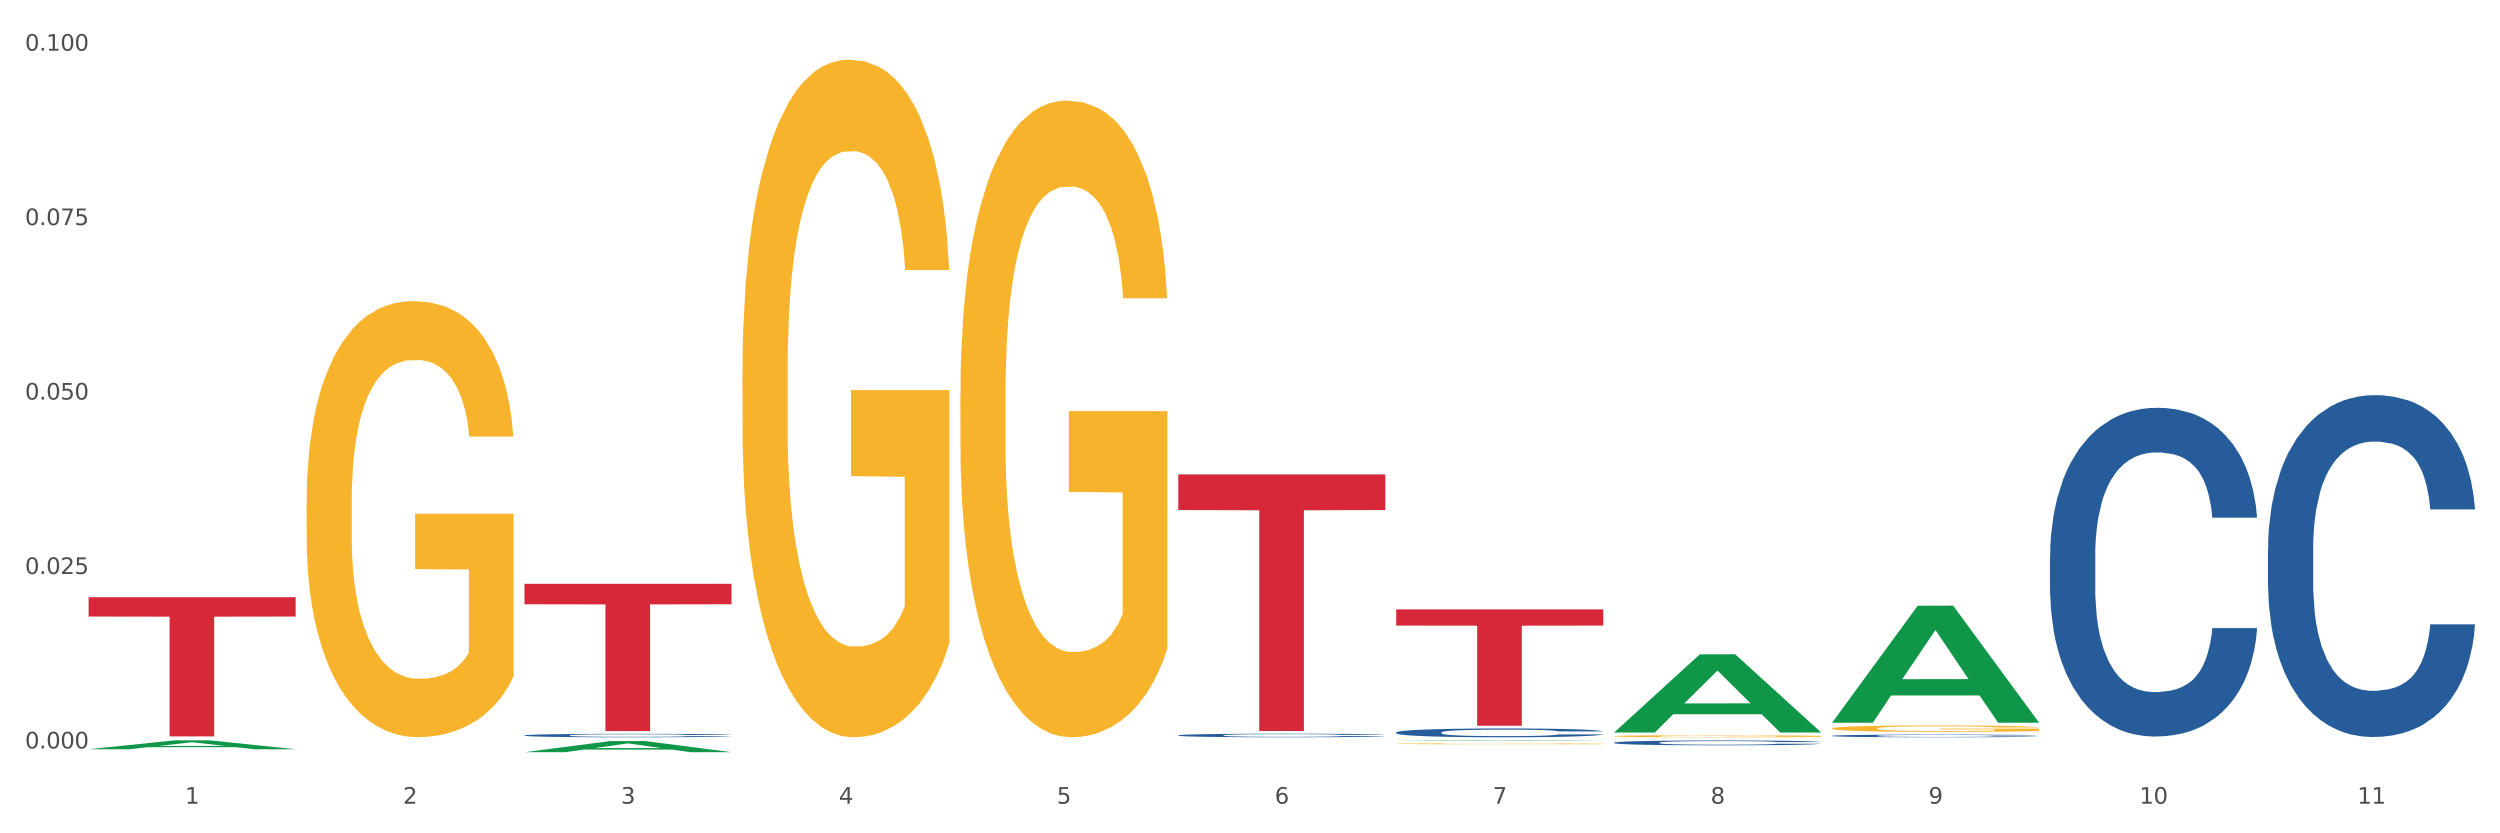
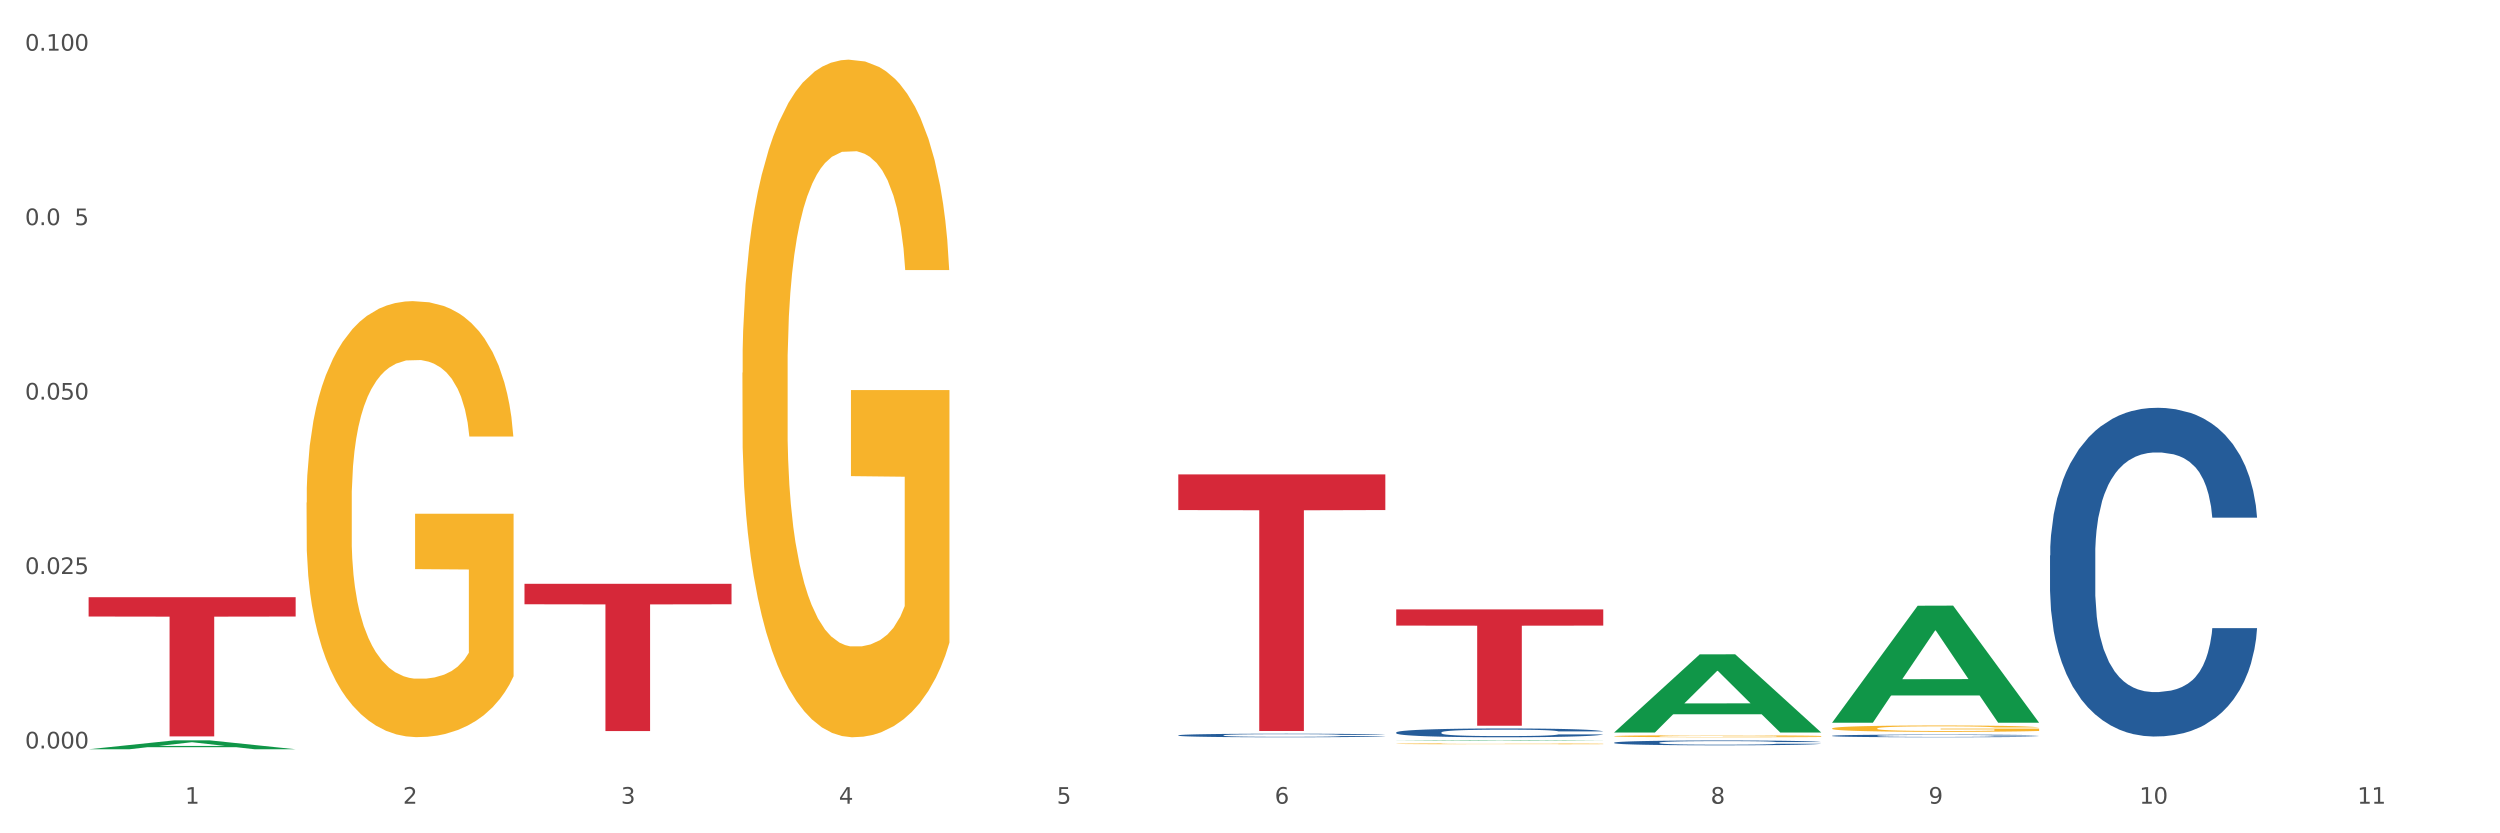
<svg xmlns="http://www.w3.org/2000/svg" xmlns:xlink="http://www.w3.org/1999/xlink" width="1080pt" height="360pt" viewBox="0 0 1080 360" version="1.1">
  <rect x="0" y="0" width="1080" height="360" fill="#333333" stroke="none" />
  <defs>
    <style type="text/css">*{stroke-linejoin: round; stroke-linecap: butt}</style>
  </defs>
  <g id="figure_1">
    <g id="patch_1">
      <path d="M 0 360  L 1080 360  L 1080 0  L 0 0  z " style="fill: #ffffff; stroke: #ffffff; stroke-linejoin: miter" />
    </g>
    <g id="axes_1">
      <g id="matplotlib.axis_1">
        <g id="xtick_1">
          <g id="text_1">
            <g style="fill: #4d4d4d" transform="translate(79.949 347.204) scale(0.096 -0.096)">
              <defs>
                <path id="DejaVuSans-31" d="M 794 531  L 1825 531  L 1825 4091  L 703 3866  L 703 4441  L 1819 4666  L 2450 4666  L 2450 531  L 3481 531  L 3481 0  L 794 0  L 794 531  z " transform="scale(0.016)" />
              </defs>
              <use xlink:href="#DejaVuSans-31" />
            </g>
          </g>
        </g>
        <g id="xtick_2">
          <g id="text_2">
            <g style="fill: #4d4d4d" transform="translate(174.097 347.204) scale(0.096 -0.096)">
              <defs>
                <path id="DejaVuSans-32" d="M 1228 531  L 3431 531  L 3431 0  L 469 0  L 469 531  Q 828 903 1448 1529  Q 2069 2156 2228 2338  Q 2531 2678 2651 2914  Q 2772 3150 2772 3378  Q 2772 3750 2511 3984  Q 2250 4219 1831 4219  Q 1534 4219 1204 4116  Q 875 4013 500 3803  L 500 4441  Q 881 4594 1212 4672  Q 1544 4750 1819 4750  Q 2544 4750 2975 4387  Q 3406 4025 3406 3419  Q 3406 3131 3298 2873  Q 3191 2616 2906 2266  Q 2828 2175 2409 1742  Q 1991 1309 1228 531  z " transform="scale(0.016)" />
              </defs>
              <use xlink:href="#DejaVuSans-32" />
            </g>
          </g>
        </g>
        <g id="xtick_3">
          <g id="text_3">
            <g style="fill: #4d4d4d" transform="translate(268.244 347.204) scale(0.096 -0.096)">
              <defs>
                <path id="DejaVuSans-33" d="M 2597 2516  Q 3050 2419 3304 2112  Q 3559 1806 3559 1356  Q 3559 666 3084 287  Q 2609 -91 1734 -91  Q 1441 -91 1130 -33  Q 819 25 488 141  L 488 750  Q 750 597 1062 519  Q 1375 441 1716 441  Q 2309 441 2620 675  Q 2931 909 2931 1356  Q 2931 1769 2642 2001  Q 2353 2234 1838 2234  L 1294 2234  L 1294 2753  L 1863 2753  Q 2328 2753 2575 2939  Q 2822 3125 2822 3475  Q 2822 3834 2567 4026  Q 2313 4219 1838 4219  Q 1578 4219 1281 4162  Q 984 4106 628 3988  L 628 4550  Q 988 4650 1302 4700  Q 1616 4750 1894 4750  Q 2613 4750 3031 4423  Q 3450 4097 3450 3541  Q 3450 3153 3228 2886  Q 3006 2619 2597 2516  z " transform="scale(0.016)" />
              </defs>
              <use xlink:href="#DejaVuSans-33" />
            </g>
          </g>
        </g>
        <g id="xtick_4">
          <g id="text_4">
            <g style="fill: #4d4d4d" transform="translate(362.392 347.204) scale(0.096 -0.096)">
              <defs>
                <path id="DejaVuSans-34" d="M 2419 4116  L 825 1625  L 2419 1625  L 2419 4116  z M 2253 4666  L 3047 4666  L 3047 1625  L 3713 1625  L 3713 1100  L 3047 1100  L 3047 0  L 2419 0  L 2419 1100  L 313 1100  L 313 1709  L 2253 4666  z " transform="scale(0.016)" />
              </defs>
              <use xlink:href="#DejaVuSans-34" />
            </g>
          </g>
        </g>
        <g id="xtick_5">
          <g id="text_5">
            <g style="fill: #4d4d4d" transform="translate(456.54 347.204) scale(0.096 -0.096)">
              <defs>
                <path id="DejaVuSans-35" d="M 691 4666  L 3169 4666  L 3169 4134  L 1269 4134  L 1269 2991  Q 1406 3038 1543 3061  Q 1681 3084 1819 3084  Q 2600 3084 3056 2656  Q 3513 2228 3513 1497  Q 3513 744 3044 326  Q 2575 -91 1722 -91  Q 1428 -91 1123 -41  Q 819 9 494 109  L 494 744  Q 775 591 1075 516  Q 1375 441 1709 441  Q 2250 441 2565 725  Q 2881 1009 2881 1497  Q 2881 1984 2565 2268  Q 2250 2553 1709 2553  Q 1456 2553 1204 2497  Q 953 2441 691 2322  L 691 4666  z " transform="scale(0.016)" />
              </defs>
              <use xlink:href="#DejaVuSans-35" />
            </g>
          </g>
        </g>
        <g id="xtick_6">
          <g id="text_6">
            <g style="fill: #4d4d4d" transform="translate(550.688 347.204) scale(0.096 -0.096)">
              <defs>
                <path id="DejaVuSans-36" d="M 2113 2584  Q 1688 2584 1439 2293  Q 1191 2003 1191 1497  Q 1191 994 1439 701  Q 1688 409 2113 409  Q 2538 409 2786 701  Q 3034 994 3034 1497  Q 3034 2003 2786 2293  Q 2538 2584 2113 2584  z M 3366 4563  L 3366 3988  Q 3128 4100 2886 4159  Q 2644 4219 2406 4219  Q 1781 4219 1451 3797  Q 1122 3375 1075 2522  Q 1259 2794 1537 2939  Q 1816 3084 2150 3084  Q 2853 3084 3261 2657  Q 3669 2231 3669 1497  Q 3669 778 3244 343  Q 2819 -91 2113 -91  Q 1303 -91 875 529  Q 447 1150 447 2328  Q 447 3434 972 4092  Q 1497 4750 2381 4750  Q 2619 4750 2861 4703  Q 3103 4656 3366 4563  z " transform="scale(0.016)" />
              </defs>
              <use xlink:href="#DejaVuSans-36" />
            </g>
          </g>
        </g>
        <g id="xtick_7">
          <g id="text_7">
            <g style="fill: #4d4d4d" transform="translate(644.835 347.204) scale(0.096 -0.096)">
              <defs>
-                 <path id="DejaVuSans-37" d="M 525 4666  L 3525 4666  L 3525 4397  L 1831 0  L 1172 0  L 2766 4134  L 525 4134  L 525 4666  z " transform="scale(0.016)" />
-               </defs>
+                 </defs>
              <use xlink:href="#DejaVuSans-37" />
            </g>
          </g>
        </g>
        <g id="xtick_8">
          <g id="text_8">
            <g style="fill: #4d4d4d" transform="translate(738.983 347.204) scale(0.096 -0.096)">
              <defs>
-                 <path id="DejaVuSans-38" d="M 2034 2216  Q 1584 2216 1326 1975  Q 1069 1734 1069 1313  Q 1069 891 1326 650  Q 1584 409 2034 409  Q 2484 409 2743 651  Q 3003 894 3003 1313  Q 3003 1734 2745 1975  Q 2488 2216 2034 2216  z M 1403 2484  Q 997 2584 770 2862  Q 544 3141 544 3541  Q 544 4100 942 4425  Q 1341 4750 2034 4750  Q 2731 4750 3128 4425  Q 3525 4100 3525 3541  Q 3525 3141 3298 2862  Q 3072 2584 2669 2484  Q 3125 2378 3379 2068  Q 3634 1759 3634 1313  Q 3634 634 3220 271  Q 2806 -91 2034 -91  Q 1263 -91 848 271  Q 434 634 434 1313  Q 434 1759 690 2068  Q 947 2378 1403 2484  z M 1172 3481  Q 1172 3119 1398 2916  Q 1625 2713 2034 2713  Q 2441 2713 2670 2916  Q 2900 3119 2900 3481  Q 2900 3844 2670 4047  Q 2441 4250 2034 4250  Q 1625 4250 1398 4047  Q 1172 3844 1172 3481  z " transform="scale(0.016)" />
+                 <path id="DejaVuSans-38" d="M 2034 2216  Q 1584 2216 1326 1975  Q 1069 1734 1069 1313  Q 1584 409 2034 409  Q 2484 409 2743 651  Q 3003 894 3003 1313  Q 3003 1734 2745 1975  Q 2488 2216 2034 2216  z M 1403 2484  Q 997 2584 770 2862  Q 544 3141 544 3541  Q 544 4100 942 4425  Q 1341 4750 2034 4750  Q 2731 4750 3128 4425  Q 3525 4100 3525 3541  Q 3525 3141 3298 2862  Q 3072 2584 2669 2484  Q 3125 2378 3379 2068  Q 3634 1759 3634 1313  Q 3634 634 3220 271  Q 2806 -91 2034 -91  Q 1263 -91 848 271  Q 434 634 434 1313  Q 434 1759 690 2068  Q 947 2378 1403 2484  z M 1172 3481  Q 1172 3119 1398 2916  Q 1625 2713 2034 2713  Q 2441 2713 2670 2916  Q 2900 3119 2900 3481  Q 2900 3844 2670 4047  Q 2441 4250 2034 4250  Q 1625 4250 1398 4047  Q 1172 3844 1172 3481  z " transform="scale(0.016)" />
              </defs>
              <use xlink:href="#DejaVuSans-38" />
            </g>
          </g>
        </g>
        <g id="xtick_9">
          <g id="text_9">
            <g style="fill: #4d4d4d" transform="translate(833.131 347.204) scale(0.096 -0.096)">
              <defs>
                <path id="DejaVuSans-39" d="M 703 97  L 703 672  Q 941 559 1184 500  Q 1428 441 1663 441  Q 2288 441 2617 861  Q 2947 1281 2994 2138  Q 2813 1869 2534 1725  Q 2256 1581 1919 1581  Q 1219 1581 811 2004  Q 403 2428 403 3163  Q 403 3881 828 4315  Q 1253 4750 1959 4750  Q 2769 4750 3195 4129  Q 3622 3509 3622 2328  Q 3622 1225 3098 567  Q 2575 -91 1691 -91  Q 1453 -91 1209 -44  Q 966 3 703 97  z M 1959 2075  Q 2384 2075 2632 2365  Q 2881 2656 2881 3163  Q 2881 3666 2632 3958  Q 2384 4250 1959 4250  Q 1534 4250 1286 3958  Q 1038 3666 1038 3163  Q 1038 2656 1286 2365  Q 1534 2075 1959 2075  z " transform="scale(0.016)" />
              </defs>
              <use xlink:href="#DejaVuSans-39" />
            </g>
          </g>
        </g>
        <g id="xtick_10">
          <g id="text_10">
            <g style="fill: #4d4d4d" transform="translate(924.224 347.204) scale(0.096 -0.096)">
              <defs>
                <path id="DejaVuSans-30" d="M 2034 4250  Q 1547 4250 1301 3770  Q 1056 3291 1056 2328  Q 1056 1369 1301 889  Q 1547 409 2034 409  Q 2525 409 2770 889  Q 3016 1369 3016 2328  Q 3016 3291 2770 3770  Q 2525 4250 2034 4250  z M 2034 4750  Q 2819 4750 3233 4129  Q 3647 3509 3647 2328  Q 3647 1150 3233 529  Q 2819 -91 2034 -91  Q 1250 -91 836 529  Q 422 1150 422 2328  Q 422 3509 836 4129  Q 1250 4750 2034 4750  z " transform="scale(0.016)" />
              </defs>
              <use xlink:href="#DejaVuSans-31" />
              <use xlink:href="#DejaVuSans-30" transform="translate(63.623 0)" />
            </g>
          </g>
        </g>
        <g id="xtick_11">
          <g id="text_11">
            <g style="fill: #4d4d4d" transform="translate(1018.372 347.204) scale(0.096 -0.096)">
              <use xlink:href="#DejaVuSans-31" />
              <use xlink:href="#DejaVuSans-31" transform="translate(63.623 0)" />
            </g>
          </g>
        </g>
        <g id="xtick_12" />
        <g id="xtick_13" />
        <g id="xtick_14" />
        <g id="xtick_15" />
        <g id="xtick_16" />
        <g id="xtick_17" />
        <g id="xtick_18" />
        <g id="xtick_19" />
        <g id="xtick_20" />
        <g id="xtick_21" />
      </g>
      <g id="matplotlib.axis_2">
        <g id="ytick_1">
          <g id="text_12">
            <g style="fill: #4d4d4d" transform="translate(10.8 323.329) scale(0.096 -0.096)">
              <defs>
                <path id="DejaVuSans-2e" d="M 684 794  L 1344 794  L 1344 0  L 684 0  L 684 794  z " transform="scale(0.016)" />
              </defs>
              <use xlink:href="#DejaVuSans-30" />
              <use xlink:href="#DejaVuSans-2e" transform="translate(63.623 0)" />
              <use xlink:href="#DejaVuSans-30" transform="translate(95.41 0)" />
              <use xlink:href="#DejaVuSans-30" transform="translate(159.033 0)" />
              <use xlink:href="#DejaVuSans-30" transform="translate(222.656 0)" />
            </g>
          </g>
        </g>
        <g id="ytick_2">
          <g id="text_13">
            <g style="fill: #4d4d4d" transform="translate(10.8 247.971) scale(0.096 -0.096)">
              <use xlink:href="#DejaVuSans-30" />
              <use xlink:href="#DejaVuSans-2e" transform="translate(63.623 0)" />
              <use xlink:href="#DejaVuSans-30" transform="translate(95.41 0)" />
              <use xlink:href="#DejaVuSans-32" transform="translate(159.033 0)" />
              <use xlink:href="#DejaVuSans-35" transform="translate(222.656 0)" />
            </g>
          </g>
        </g>
        <g id="ytick_3">
          <g id="text_14">
            <g style="fill: #4d4d4d" transform="translate(10.8 172.613) scale(0.096 -0.096)">
              <use xlink:href="#DejaVuSans-30" />
              <use xlink:href="#DejaVuSans-2e" transform="translate(63.623 0)" />
              <use xlink:href="#DejaVuSans-30" transform="translate(95.41 0)" />
              <use xlink:href="#DejaVuSans-35" transform="translate(159.033 0)" />
              <use xlink:href="#DejaVuSans-30" transform="translate(222.656 0)" />
            </g>
          </g>
        </g>
        <g id="ytick_4">
          <g id="text_15">
            <g style="fill: #4d4d4d" transform="translate(10.8 97.255) scale(0.096 -0.096)">
              <use xlink:href="#DejaVuSans-30" />
              <use xlink:href="#DejaVuSans-2e" transform="translate(63.623 0)" />
              <use xlink:href="#DejaVuSans-30" transform="translate(95.41 0)" />
              <use xlink:href="#DejaVuSans-37" transform="translate(159.033 0)" />
              <use xlink:href="#DejaVuSans-35" transform="translate(222.656 0)" />
            </g>
          </g>
        </g>
        <g id="ytick_5">
          <g id="text_16">
            <g style="fill: #4d4d4d" transform="translate(10.8 21.896) scale(0.096 -0.096)">
              <use xlink:href="#DejaVuSans-30" />
              <use xlink:href="#DejaVuSans-2e" transform="translate(63.623 0)" />
              <use xlink:href="#DejaVuSans-31" transform="translate(95.41 0)" />
              <use xlink:href="#DejaVuSans-30" transform="translate(159.033 0)" />
              <use xlink:href="#DejaVuSans-30" transform="translate(222.656 0)" />
            </g>
          </g>
        </g>
        <g id="ytick_6" />
        <g id="ytick_7" />
        <g id="ytick_8" />
        <g id="ytick_9" />
      </g>
      <g id="PolyCollection_1">
        <path d="M 38.283 323.676  L 38.375 323.673  L 75.258 319.834  L 90.564 319.83  L 127.723 323.683  L 110.02 323.683  L 101.998 322.786  L 63.916 322.786  L 63.64 322.801  L 55.894 323.683  L 38.283 323.683  L 38.283 323.676  L 68.711 322.251  L 97.203 322.247  L 83.095 320.651  L 82.911 320.644  L 82.727 320.655  L 68.619 322.247  L 68.711 322.251  L 38.283 323.676  z " clip-path="url(#p51bb4edcde)" style="fill: #109648" />
        <path d="M 226.578 252.2  L 316.019 252.2  L 316.019 261.043  L 280.836 261.103  L 280.836 315.834  L 261.549 315.834  L 261.549 261.103  L 226.578 261.043  L 226.578 252.26  L 226.578 252.2  z " clip-path="url(#p51bb4edcde)" style="fill: #d62839" />
        <path d="M 38.283 257.981  L 127.723 257.981  L 127.723 266.338  L 92.541 266.395  L 92.541 318.119  L 73.254 318.119  L 73.254 266.395  L 38.283 266.338  L 38.283 258.038  L 38.283 257.981  z " clip-path="url(#p51bb4edcde)" style="fill: #d62839" />
-         <path d="M 226.578 317.682  L 226.684 317.68  L 226.684 317.642  L 227.001 317.59  L 228.164 317.495  L 229.644 317.422  L 232.182 317.337  L 233.556 317.302  L 235.353 317.262  L 239.053 317.198  L 243.282 317.143  L 246.243 317.113  L 248.463 317.094  L 253.432 317.06  L 256.286 317.045  L 259.246 317.033  L 261.784 317.024  L 266.012 317.015  L 269.396 317.011  L 273.307 317.009  L 276.585 317.011  L 280.919 317.016  L 287.262 317.033  L 289.694 317.042  L 292.971 317.059  L 296.354 317.081  L 299.103 317.102  L 302.275 317.134  L 305.552 317.175  L 308.724 317.227  L 310.944 317.275  L 312.741 317.325  L 314.327 317.387  L 315.49 317.454  L 316.019 317.51  L 296.672 317.51  L 296.143 317.459  L 295.086 317.404  L 294.029 317.367  L 292.866 317.337  L 291.068 317.303  L 289.483 317.281  L 286.84 317.255  L 284.408 317.239  L 282.399 317.229  L 279.968 317.221  L 274.787 317.213  L 271.087 317.213  L 268.761 317.216  L 265.907 317.223  L 263.475 317.232  L 260.621 317.249  L 258.4 317.266  L 256.18 317.29  L 254.912 317.306  L 253.009 317.336  L 251.74 317.361  L 250.048 317.403  L 249.097 317.433  L 247.405 317.511  L 246.665 317.568  L 246.348 317.608  L 246.137 317.652  L 246.137 317.865  L 246.771 317.961  L 247.3 318.002  L 248.146 318.048  L 249.731 318.108  L 252.057 318.167  L 254.489 318.209  L 256.497 318.235  L 258.4 318.254  L 260.303 318.269  L 262.629 318.283  L 264.532 318.291  L 267.387 318.299  L 270.77 318.304  L 273.413 318.304  L 278.805 318.297  L 281.236 318.29  L 283.562 318.28  L 286.099 318.265  L 288.108 318.249  L 289.271 318.237  L 291.174 318.211  L 292.654 318.183  L 293.923 318.152  L 294.769 318.125  L 295.72 318.084  L 296.46 318.037  L 296.672 318.012  L 316.019 318.012  L 315.596 318.062  L 314.856 318.109  L 313.376 318.174  L 312.213 318.211  L 310.415 318.256  L 308.512 318.294  L 305.869 318.336  L 303.438 318.368  L 300.9 318.395  L 298.152 318.42  L 293.183 318.454  L 291.386 318.463  L 287.58 318.48  L 284.619 318.489  L 280.285 318.499  L 275.845 318.504  L 271.193 318.506  L 267.07 318.503  L 262.524 318.495  L 259.669 318.487  L 256.497 318.474  L 252.797 318.455  L 249.308 318.432  L 246.031 318.405  L 242.965 318.373  L 240.111 318.338  L 236.41 318.279  L 233.662 318.222  L 231.653 318.168  L 230.279 318.123  L 228.904 318.066  L 228.164 318.026  L 227.001 317.93  L 226.578 317.842  L 226.578 317.682  z " clip-path="url(#p51bb4edcde)" style="fill: #255c99" />
        <path d="M 509.021 317.653  L 509.127 317.652  L 509.127 317.612  L 509.444 317.558  L 510.607 317.459  L 512.087 317.385  L 514.625 317.297  L 515.999 317.26  L 517.796 317.219  L 521.496 317.153  L 525.725 317.096  L 528.686 317.065  L 530.906 317.045  L 535.875 317.01  L 538.729 316.994  L 541.689 316.982  L 544.227 316.973  L 548.455 316.963  L 551.839 316.959  L 555.75 316.958  L 559.028 316.959  L 563.362 316.965  L 569.705 316.982  L 572.137 316.991  L 575.414 317.008  L 578.797 317.031  L 581.546 317.054  L 584.718 317.086  L 587.995 317.129  L 591.167 317.182  L 593.387 317.232  L 595.184 317.284  L 596.77 317.348  L 597.933 317.417  L 598.462 317.475  L 579.115 317.475  L 578.586 317.423  L 577.529 317.366  L 576.472 317.328  L 575.309 317.297  L 573.511 317.262  L 571.926 317.239  L 569.283 317.212  L 566.851 317.195  L 564.842 317.185  L 562.411 317.177  L 557.23 317.168  L 553.53 317.168  L 551.204 317.171  L 548.35 317.178  L 545.918 317.188  L 543.064 317.205  L 540.843 317.223  L 538.623 317.247  L 537.355 317.264  L 535.452 317.295  L 534.183 317.321  L 532.492 317.365  L 531.54 317.396  L 529.848 317.476  L 529.108 317.536  L 528.791 317.577  L 528.58 317.622  L 528.58 317.843  L 529.214 317.942  L 529.743 317.984  L 530.589 318.032  L 532.174 318.094  L 534.5 318.155  L 536.932 318.199  L 538.941 318.226  L 540.843 318.246  L 542.746 318.261  L 545.072 318.275  L 546.975 318.284  L 549.83 318.292  L 553.213 318.297  L 555.856 318.297  L 561.248 318.289  L 563.679 318.282  L 566.005 318.272  L 568.542 318.257  L 570.551 318.24  L 571.714 318.227  L 573.617 318.2  L 575.097 318.172  L 576.366 318.14  L 577.212 318.111  L 578.163 318.069  L 578.903 318.021  L 579.115 317.995  L 598.462 317.995  L 598.039 318.046  L 597.299 318.096  L 595.819 318.162  L 594.656 318.2  L 592.858 318.247  L 590.955 318.287  L 588.312 318.33  L 585.881 318.363  L 583.343 318.391  L 580.595 318.417  L 575.626 318.452  L 573.829 318.462  L 570.023 318.479  L 567.062 318.489  L 562.728 318.499  L 558.288 318.504  L 553.636 318.506  L 549.513 318.503  L 544.967 318.494  L 542.112 318.486  L 538.941 318.473  L 535.24 318.453  L 531.751 318.429  L 528.474 318.401  L 525.408 318.369  L 522.554 318.332  L 518.853 318.271  L 516.105 318.212  L 514.096 318.157  L 512.722 318.11  L 511.347 318.05  L 510.607 318.009  L 509.444 317.911  L 509.021 317.819  L 509.021 317.653  z " clip-path="url(#p51bb4edcde)" style="fill: #255c99" />
        <path d="M 603.169 316.407  L 603.275 316.403  L 603.275 316.306  L 603.592 316.173  L 604.755 315.93  L 606.235 315.745  L 608.772 315.529  L 610.147 315.439  L 611.944 315.338  L 615.644 315.174  L 619.873 315.035  L 622.833 314.959  L 625.053 314.91  L 630.022 314.823  L 632.877 314.785  L 635.837 314.753  L 638.374 314.732  L 642.603 314.708  L 645.986 314.697  L 649.898 314.694  L 653.175 314.697  L 657.51 314.711  L 663.853 314.753  L 666.285 314.778  L 669.562 314.819  L 672.945 314.875  L 675.694 314.931  L 678.866 315.011  L 682.143 315.115  L 685.315 315.247  L 687.535 315.369  L 689.332 315.498  L 690.918 315.655  L 692.081 315.825  L 692.609 315.968  L 673.262 315.968  L 672.734 315.839  L 671.676 315.7  L 670.619 315.606  L 669.456 315.529  L 667.659 315.442  L 666.073 315.387  L 663.43 315.321  L 660.999 315.279  L 658.99 315.254  L 656.558 315.234  L 651.378 315.213  L 647.678 315.213  L 645.352 315.22  L 642.497 315.237  L 640.066 315.261  L 637.211 315.303  L 634.991 315.348  L 632.771 315.408  L 631.502 315.449  L 629.599 315.526  L 628.331 315.589  L 626.639 315.697  L 625.688 315.773  L 623.996 315.972  L 623.256 316.118  L 622.939 316.219  L 622.727 316.33  L 622.727 316.873  L 623.362 317.117  L 623.89 317.221  L 624.736 317.34  L 626.322 317.493  L 628.648 317.642  L 631.079 317.75  L 633.088 317.817  L 634.991 317.865  L 636.894 317.904  L 639.22 317.938  L 641.123 317.959  L 643.977 317.98  L 647.361 317.991  L 650.004 317.991  L 655.395 317.973  L 657.827 317.956  L 660.153 317.931  L 662.69 317.893  L 664.699 317.851  L 665.862 317.82  L 667.765 317.754  L 669.245 317.684  L 670.514 317.604  L 671.359 317.535  L 672.311 317.43  L 673.051 317.312  L 673.262 317.249  L 692.609 317.249  L 692.186 317.374  L 691.446 317.496  L 689.966 317.66  L 688.803 317.754  L 687.006 317.869  L 685.103 317.966  L 682.46 318.074  L 680.028 318.154  L 677.491 318.224  L 674.742 318.286  L 669.773 318.373  L 667.976 318.398  L 664.17 318.44  L 661.21 318.464  L 656.875 318.488  L 652.435 318.502  L 647.783 318.506  L 643.66 318.499  L 639.114 318.478  L 636.26 318.457  L 633.088 318.426  L 629.388 318.377  L 625.899 318.318  L 622.622 318.248  L 619.556 318.168  L 616.701 318.078  L 613.001 317.928  L 610.252 317.782  L 608.244 317.646  L 606.869 317.531  L 605.495 317.385  L 604.755 317.284  L 603.592 317.04  L 603.169 316.814  L 603.169 316.407  z " clip-path="url(#p51bb4edcde)" style="fill: #255c99" />
        <path d="M 132.431 217.128  L 132.536 216.956  L 132.536 210.762  L 132.747 205.429  L 133.803 192.527  L 135.387 181.861  L 136.549 176.184  L 137.71 171.539  L 139.083 166.894  L 140.773 162.077  L 143.835 155.024  L 145.736 151.412  L 148.059 147.627  L 152.283 142.122  L 155.345 139.025  L 158.513 136.445  L 163.687 133.348  L 167.066 131.972  L 170.657 130.94  L 174.986 130.252  L 178.26 130.08  L 185.44 130.596  L 191.565 132.144  L 194.521 133.348  L 198.323 135.413  L 200.329 136.789  L 203.603 139.541  L 206.982 143.154  L 209.305 146.251  L 212.79 152.1  L 215.43 157.949  L 217.858 165.174  L 219.125 170.163  L 220.076 174.808  L 220.921 180.141  L 221.765 188.57  L 202.758 188.57  L 202.019 182.549  L 200.857 176.872  L 199.168 171.367  L 197.689 167.927  L 195.155 163.626  L 192.832 160.873  L 190.403 158.809  L 187.446 157.089  L 185.123 156.228  L 181.85 155.54  L 175.408 155.712  L 171.079 157.089  L 168.122 158.809  L 166.222 160.357  L 164.532 162.077  L 162.631 164.486  L 160.414 168.099  L 158.83 171.367  L 157.246 175.496  L 155.979 179.625  L 154.817 184.442  L 153.867 189.603  L 153.128 194.935  L 152.494 201.473  L 151.966 212.311  L 151.966 235.879  L 152.177 241.212  L 152.705 248.265  L 153.339 253.598  L 154.395 259.963  L 155.345 264.264  L 157.14 270.457  L 159.147 275.618  L 160.731 278.887  L 162.314 281.639  L 165.06 285.424  L 168.122 288.521  L 170.762 290.413  L 174.353 292.133  L 176.781 292.821  L 178.893 293.165  L 184.067 293.165  L 187.763 292.649  L 191.882 291.445  L 195.049 289.897  L 197.689 288.004  L 200.646 284.908  L 202.547 281.983  L 202.547 246.029  L 179.316 245.857  L 179.316 221.944  L 221.871 221.944  L 221.871 292.133  L 220.076 295.746  L 218.069 299.014  L 215.958 301.939  L 212.79 305.552  L 208.988 308.992  L 205.609 311.401  L 202.019 313.465  L 197.795 315.357  L 192.304 317.078  L 188.925 317.766  L 184.701 318.282  L 179.738 318.454  L 175.408 318.11  L 171.185 317.25  L 166.75 315.702  L 162.42 313.465  L 159.147 311.229  L 155.873 308.476  L 152.388 304.864  L 149.643 301.423  L 147.531 298.326  L 145.208 294.37  L 142.674 289.209  L 140.773 284.564  L 139.083 279.747  L 137.288 273.554  L 136.021 268.221  L 134.754 261.512  L 134.015 256.523  L 133.17 248.781  L 132.536 237.943  L 132.431 217.128  z " clip-path="url(#p51bb4edcde)" style="fill: #f7b32b" />
        <path d="M 509.021 204.934  L 598.462 204.934  L 598.462 220.338  L 563.279 220.442  L 563.279 315.782  L 543.992 315.782  L 543.992 220.442  L 509.021 220.338  L 509.021 205.038  L 509.021 204.934  z " clip-path="url(#p51bb4edcde)" style="fill: #d62839" />
        <path d="M 791.464 317.862  L 791.57 317.861  L 791.57 317.831  L 791.887 317.791  L 793.05 317.716  L 794.53 317.66  L 797.068 317.593  L 798.442 317.566  L 800.239 317.535  L 803.939 317.485  L 808.168 317.442  L 811.129 317.418  L 813.349 317.404  L 818.318 317.377  L 821.172 317.365  L 824.132 317.356  L 826.67 317.349  L 830.898 317.342  L 834.282 317.338  L 838.193 317.337  L 841.471 317.338  L 845.805 317.343  L 852.148 317.356  L 854.58 317.363  L 857.857 317.376  L 861.24 317.393  L 863.989 317.41  L 867.161 317.434  L 870.438 317.467  L 873.61 317.507  L 875.83 317.544  L 877.627 317.584  L 879.213 317.632  L 880.376 317.684  L 880.905 317.728  L 861.558 317.728  L 861.029 317.688  L 859.972 317.646  L 858.915 317.617  L 857.752 317.593  L 855.954 317.567  L 854.369 317.55  L 851.726 317.529  L 849.294 317.517  L 847.285 317.509  L 844.854 317.503  L 839.673 317.496  L 835.973 317.496  L 833.647 317.499  L 830.793 317.504  L 828.361 317.511  L 825.507 317.524  L 823.287 317.538  L 821.066 317.556  L 819.798 317.569  L 817.895 317.592  L 816.626 317.612  L 814.935 317.645  L 813.983 317.668  L 812.291 317.729  L 811.551 317.774  L 811.234 317.805  L 811.023 317.839  L 811.023 318.005  L 811.657 318.08  L 812.186 318.112  L 813.032 318.148  L 814.617 318.195  L 816.943 318.241  L 819.375 318.274  L 821.384 318.295  L 823.287 318.309  L 825.189 318.321  L 827.515 318.332  L 829.418 318.338  L 832.273 318.345  L 835.656 318.348  L 838.299 318.348  L 843.691 318.343  L 846.122 318.337  L 848.448 318.33  L 850.986 318.318  L 852.994 318.305  L 854.157 318.296  L 856.06 318.275  L 857.54 318.254  L 858.809 318.229  L 859.655 318.208  L 860.606 318.176  L 861.346 318.14  L 861.558 318.121  L 880.905 318.121  L 880.482 318.159  L 879.742 318.196  L 878.262 318.246  L 877.099 318.275  L 875.301 318.311  L 873.398 318.34  L 870.755 318.373  L 868.324 318.398  L 865.787 318.419  L 863.038 318.439  L 858.069 318.465  L 856.272 318.473  L 852.466 318.485  L 849.505 318.493  L 845.171 318.5  L 840.731 318.505  L 836.079 318.506  L 831.956 318.504  L 827.41 318.497  L 824.555 318.491  L 821.384 318.481  L 817.683 318.466  L 814.194 318.448  L 810.917 318.427  L 807.851 318.402  L 804.997 318.375  L 801.296 318.329  L 798.548 318.284  L 796.539 318.242  L 795.165 318.207  L 793.79 318.162  L 793.05 318.131  L 791.887 318.057  L 791.464 317.987  L 791.464 317.862  z " clip-path="url(#p51bb4edcde)" style="fill: #255c99" />
-         <path d="M 979.76 237.06  L 979.865 236.925  L 979.865 233.148  L 980.183 228.023  L 981.346 218.581  L 982.826 211.433  L 985.363 203.07  L 986.737 199.563  L 988.535 195.652  L 992.235 189.313  L 996.464 183.917  L 999.424 180.95  L 1001.644 179.062  L 1006.613 175.69  L 1009.467 174.206  L 1012.428 172.992  L 1014.965 172.183  L 1019.194 171.239  L 1022.577 170.834  L 1026.489 170.699  L 1029.766 170.834  L 1034.101 171.374  L 1040.444 172.992  L 1042.875 173.936  L 1046.153 175.555  L 1049.536 177.713  L 1052.285 179.871  L 1055.456 182.973  L 1058.734 187.02  L 1061.905 192.145  L 1064.125 196.866  L 1065.923 201.856  L 1067.508 207.926  L 1068.671 214.535  L 1069.2 220.065  L 1049.853 220.065  L 1049.324 215.075  L 1048.267 209.679  L 1047.21 206.038  L 1046.047 203.07  L 1044.25 199.698  L 1042.664 197.54  L 1040.021 194.977  L 1037.589 193.359  L 1035.581 192.415  L 1033.149 191.605  L 1027.969 190.796  L 1024.268 190.796  L 1021.943 191.066  L 1019.088 191.74  L 1016.656 192.685  L 1013.802 194.303  L 1011.582 196.057  L 1009.362 198.349  L 1008.093 199.968  L 1006.19 202.935  L 1004.921 205.363  L 1003.23 209.544  L 1002.278 212.512  L 1000.587 220.2  L 999.847 225.865  L 999.53 229.776  L 999.318 234.093  L 999.318 255.134  L 999.952 264.575  L 1000.481 268.622  L 1001.327 273.208  L 1002.913 279.142  L 1005.239 284.942  L 1007.67 289.124  L 1009.679 291.686  L 1011.582 293.575  L 1013.485 295.058  L 1015.811 296.407  L 1017.714 297.216  L 1020.568 298.026  L 1023.951 298.43  L 1026.594 298.43  L 1031.986 297.756  L 1034.418 297.081  L 1036.744 296.137  L 1039.281 294.654  L 1041.29 293.035  L 1042.452 291.821  L 1044.355 289.258  L 1045.836 286.561  L 1047.104 283.459  L 1047.95 280.761  L 1048.901 276.715  L 1049.642 272.129  L 1049.853 269.701  L 1069.2 269.701  L 1068.777 274.557  L 1068.037 279.277  L 1066.557 285.617  L 1065.394 289.258  L 1063.597 293.709  L 1061.694 297.486  L 1059.051 301.667  L 1056.619 304.77  L 1054.082 307.467  L 1051.333 309.895  L 1046.364 313.267  L 1044.567 314.211  L 1040.761 315.83  L 1037.801 316.774  L 1033.466 317.718  L 1029.026 318.258  L 1024.374 318.392  L 1020.251 318.123  L 1015.705 317.313  L 1012.851 316.504  L 1009.679 315.29  L 1005.979 313.402  L 1002.49 311.109  L 999.212 308.411  L 996.147 305.309  L 993.292 301.802  L 989.592 296.002  L 986.843 290.337  L 984.834 285.077  L 983.46 280.626  L 982.086 274.961  L 981.346 271.05  L 980.183 261.608  L 979.76 252.841  L 979.76 237.06  z " clip-path="url(#p51bb4edcde)" style="fill: #255c99" />
        <path d="M 791.464 314.679  L 791.57 314.676  L 791.57 314.586  L 791.781 314.508  L 792.837 314.319  L 794.421 314.163  L 795.583 314.08  L 796.744 314.012  L 798.117 313.944  L 799.806 313.873  L 802.869 313.77  L 804.77 313.717  L 807.093 313.662  L 811.317 313.581  L 814.379 313.536  L 817.547 313.498  L 822.721 313.453  L 826.1 313.433  L 829.69 313.418  L 834.02 313.408  L 837.293 313.405  L 844.474 313.413  L 850.598 313.435  L 853.555 313.453  L 857.357 313.483  L 859.363 313.503  L 862.636 313.544  L 866.016 313.597  L 868.339 313.642  L 871.823 313.727  L 874.463 313.813  L 876.892 313.919  L 878.159 313.992  L 879.11 314.06  L 879.954 314.138  L 880.799 314.261  L 861.792 314.261  L 861.053 314.173  L 859.891 314.09  L 858.201 314.009  L 856.723 313.959  L 854.189 313.896  L 851.866 313.856  L 849.437 313.826  L 846.48 313.8  L 844.157 313.788  L 840.884 313.778  L 834.442 313.78  L 830.113 313.8  L 827.156 313.826  L 825.255 313.848  L 823.566 313.873  L 821.665 313.909  L 819.447 313.962  L 817.864 314.009  L 816.28 314.07  L 815.012 314.13  L 813.851 314.201  L 812.9 314.276  L 812.161 314.354  L 811.528 314.45  L 811 314.609  L 811 314.953  L 811.211 315.031  L 811.739 315.135  L 812.372 315.213  L 813.428 315.306  L 814.379 315.369  L 816.174 315.459  L 818.18 315.535  L 819.764 315.583  L 821.348 315.623  L 824.094 315.678  L 827.156 315.724  L 829.796 315.751  L 833.386 315.777  L 835.815 315.787  L 837.927 315.792  L 843.101 315.792  L 846.797 315.784  L 850.915 315.766  L 854.083 315.744  L 856.723 315.716  L 859.68 315.671  L 861.58 315.628  L 861.58 315.102  L 838.349 315.099  L 838.349 314.749  L 880.905 314.749  L 880.905 315.777  L 879.11 315.829  L 877.103 315.877  L 874.991 315.92  L 871.823 315.973  L 868.022 316.023  L 864.643 316.058  L 861.053 316.089  L 856.829 316.116  L 851.338 316.142  L 847.959 316.152  L 843.735 316.159  L 838.772 316.162  L 834.442 316.157  L 830.218 316.144  L 825.783 316.121  L 821.454 316.089  L 818.18 316.056  L 814.907 316.016  L 811.422 315.963  L 808.677 315.912  L 806.565 315.867  L 804.242 315.809  L 801.707 315.734  L 799.806 315.666  L 798.117 315.595  L 796.322 315.505  L 795.055 315.427  L 793.787 315.328  L 793.048 315.255  L 792.204 315.142  L 791.57 314.984  L 791.464 314.679  z " clip-path="url(#p51bb4edcde)" style="fill: #f7b32b" />
        <path d="M 697.317 318.027  L 697.422 318.026  L 697.422 317.997  L 697.633 317.971  L 698.689 317.91  L 700.273 317.86  L 701.435 317.833  L 702.597 317.811  L 703.969 317.789  L 705.659 317.767  L 708.721 317.733  L 710.622 317.716  L 712.945 317.698  L 717.169 317.672  L 720.231 317.658  L 723.399 317.645  L 728.573 317.631  L 731.952 317.624  L 735.543 317.619  L 739.872 317.616  L 743.146 317.615  L 750.326 317.618  L 756.451 317.625  L 759.407 317.631  L 763.209 317.64  L 765.215 317.647  L 768.489 317.66  L 771.868 317.677  L 774.191 317.692  L 777.676 317.719  L 780.316 317.747  L 782.744 317.781  L 784.011 317.805  L 784.962 317.827  L 785.807 317.852  L 786.651 317.892  L 767.644 317.892  L 766.905 317.863  L 765.743 317.836  L 764.054 317.81  L 762.575 317.794  L 760.041 317.774  L 757.718 317.761  L 755.289 317.751  L 752.333 317.743  L 750.009 317.739  L 746.736 317.736  L 740.294 317.736  L 735.965 317.743  L 733.008 317.751  L 731.108 317.758  L 729.418 317.767  L 727.517 317.778  L 725.3 317.795  L 723.716 317.81  L 722.132 317.83  L 720.865 317.849  L 719.703 317.872  L 718.753 317.897  L 718.014 317.922  L 717.38 317.953  L 716.852 318.004  L 716.852 318.115  L 717.063 318.141  L 717.591 318.174  L 718.225 318.199  L 719.281 318.229  L 720.231 318.25  L 722.026 318.279  L 724.033 318.303  L 725.617 318.319  L 727.201 318.332  L 729.946 318.35  L 733.008 318.364  L 735.648 318.373  L 739.239 318.381  L 741.667 318.385  L 743.779 318.386  L 748.953 318.386  L 752.649 318.384  L 756.768 318.378  L 759.935 318.371  L 762.575 318.362  L 765.532 318.347  L 767.433 318.333  L 767.433 318.163  L 744.202 318.163  L 744.202 318.05  L 786.757 318.05  L 786.757 318.381  L 784.962 318.398  L 782.956 318.414  L 780.844 318.428  L 777.676 318.445  L 773.874 318.461  L 770.495 318.472  L 766.905 318.482  L 762.681 318.491  L 757.19 318.499  L 753.811 318.503  L 749.587 318.505  L 744.624 318.506  L 740.294 318.504  L 736.071 318.5  L 731.636 318.493  L 727.306 318.482  L 724.033 318.472  L 720.759 318.459  L 717.274 318.442  L 714.529 318.425  L 712.417 318.411  L 710.094 318.392  L 707.56 318.368  L 705.659 318.346  L 703.969 318.323  L 702.174 318.294  L 700.907 318.268  L 699.64 318.237  L 698.901 318.213  L 698.056 318.176  L 697.422 318.125  L 697.317 318.027  z " clip-path="url(#p51bb4edcde)" style="fill: #f7b32b" />
        <path d="M 603.169 321.314  L 603.275 321.314  L 603.275 321.301  L 603.486 321.29  L 604.542 321.263  L 606.126 321.24  L 607.287 321.228  L 608.449 321.218  L 609.822 321.208  L 611.511 321.198  L 614.573 321.183  L 616.474 321.176  L 618.797 321.168  L 623.021 321.156  L 626.083 321.15  L 629.251 321.144  L 634.426 321.138  L 637.805 321.135  L 641.395 321.133  L 645.724 321.131  L 648.998 321.131  L 656.179 321.132  L 662.303 321.135  L 665.26 321.138  L 669.061 321.142  L 671.068 321.145  L 674.341 321.151  L 677.72 321.158  L 680.043 321.165  L 683.528 321.177  L 686.168 321.19  L 688.597 321.205  L 689.864 321.215  L 690.814 321.225  L 691.659 321.236  L 692.504 321.254  L 673.496 321.254  L 672.757 321.242  L 671.596 321.23  L 669.906 321.218  L 668.428 321.211  L 665.893 321.202  L 663.57 321.196  L 661.142 321.191  L 658.185 321.188  L 655.862 321.186  L 652.588 321.185  L 646.147 321.185  L 641.817 321.188  L 638.861 321.191  L 636.96 321.195  L 635.27 321.198  L 633.37 321.203  L 631.152 321.211  L 629.568 321.218  L 627.984 321.227  L 626.717 321.235  L 625.555 321.246  L 624.605 321.256  L 623.866 321.268  L 623.232 321.281  L 622.704 321.304  L 622.704 321.354  L 622.916 321.365  L 623.444 321.38  L 624.077 321.391  L 625.133 321.405  L 626.083 321.414  L 627.879 321.427  L 629.885 321.438  L 631.469 321.445  L 633.053 321.451  L 635.798 321.459  L 638.861 321.465  L 641.501 321.469  L 645.091 321.473  L 647.52 321.474  L 649.632 321.475  L 654.806 321.475  L 658.502 321.474  L 662.62 321.471  L 665.788 321.468  L 668.428 321.464  L 671.384 321.457  L 673.285 321.451  L 673.285 321.375  L 650.054 321.375  L 650.054 321.325  L 692.609 321.325  L 692.609 321.473  L 690.814 321.48  L 688.808 321.487  L 686.696 321.493  L 683.528 321.501  L 679.727 321.508  L 676.347 321.513  L 672.757 321.518  L 668.533 321.522  L 663.042 321.525  L 659.663 321.527  L 655.439 321.528  L 650.476 321.528  L 646.147 321.527  L 641.923 321.526  L 637.488 321.522  L 633.158 321.518  L 629.885 321.513  L 626.611 321.507  L 623.127 321.5  L 620.381 321.492  L 618.269 321.486  L 615.946 321.477  L 613.412 321.466  L 611.511 321.457  L 609.822 321.447  L 608.026 321.433  L 606.759 321.422  L 605.492 321.408  L 604.753 321.398  L 603.908 321.381  L 603.275 321.358  L 603.169 321.314  z " clip-path="url(#p51bb4edcde)" style="fill: #f7b32b" />
-         <path d="M 414.874 170.548  L 414.979 170.297  L 414.979 161.253  L 415.19 153.466  L 416.246 134.626  L 417.83 119.051  L 418.992 110.762  L 420.154 103.979  L 421.526 97.197  L 423.216 90.163  L 426.278 79.864  L 428.179 74.589  L 430.502 69.062  L 434.726 61.024  L 437.788 56.502  L 440.956 52.734  L 446.13 48.212  L 449.509 46.203  L 453.1 44.695  L 457.429 43.691  L 460.703 43.439  L 467.883 44.193  L 474.008 46.454  L 476.964 48.212  L 480.766 51.227  L 482.772 53.236  L 486.046 57.256  L 489.425 62.531  L 491.748 67.052  L 495.233 75.593  L 497.873 84.134  L 500.301 94.685  L 501.568 101.97  L 502.519 108.752  L 503.364 116.539  L 504.208 128.848  L 485.201 128.848  L 484.462 120.056  L 483.3 111.766  L 481.611 103.728  L 480.132 98.704  L 477.598 92.424  L 475.275 88.405  L 472.846 85.39  L 469.889 82.878  L 467.566 81.622  L 464.293 80.617  L 457.851 80.869  L 453.522 82.878  L 450.565 85.39  L 448.665 87.651  L 446.975 90.163  L 445.074 93.68  L 442.857 98.955  L 441.273 103.728  L 439.689 109.757  L 438.422 115.786  L 437.26 122.819  L 436.31 130.355  L 435.571 138.143  L 434.937 147.688  L 434.409 163.514  L 434.409 197.929  L 434.62 205.716  L 435.148 216.015  L 435.782 223.803  L 436.838 233.097  L 437.788 239.377  L 439.583 248.42  L 441.59 255.956  L 443.174 260.729  L 444.758 264.749  L 447.503 270.275  L 450.565 274.797  L 453.205 277.56  L 456.796 280.072  L 459.224 281.077  L 461.336 281.579  L 466.51 281.579  L 470.206 280.825  L 474.325 279.067  L 477.492 276.806  L 480.132 274.043  L 483.089 269.521  L 484.99 265.251  L 484.99 212.75  L 461.759 212.498  L 461.759 177.581  L 504.314 177.581  L 504.314 280.072  L 502.519 285.347  L 500.512 290.12  L 498.401 294.39  L 495.233 299.666  L 491.431 304.69  L 488.052 308.206  L 484.462 311.221  L 480.238 313.984  L 474.747 316.496  L 471.368 317.501  L 467.144 318.255  L 462.181 318.506  L 457.851 318.003  L 453.628 316.747  L 449.193 314.487  L 444.863 311.221  L 441.59 307.955  L 438.316 303.936  L 434.831 298.661  L 432.086 293.637  L 429.974 289.115  L 427.651 283.337  L 425.117 275.801  L 423.216 269.019  L 421.526 261.985  L 419.731 252.942  L 418.464 245.155  L 417.197 235.358  L 416.458 228.073  L 415.613 216.769  L 414.979 200.943  L 414.874 170.548  z " clip-path="url(#p51bb4edcde)" style="fill: #f7b32b" />
        <path d="M 320.726 161.038  L 320.832 160.77  L 320.832 151.146  L 321.043 142.858  L 322.099 122.807  L 323.683 106.231  L 324.844 97.409  L 326.006 90.19  L 327.379 82.972  L 329.068 75.486  L 332.13 64.525  L 334.031 58.911  L 336.354 53.029  L 340.578 44.474  L 343.64 39.662  L 346.808 35.651  L 351.983 30.839  L 355.362 28.7  L 358.952 27.096  L 363.281 26.027  L 366.555 25.759  L 373.735 26.562  L 379.86 28.968  L 382.817 30.839  L 386.618 34.047  L 388.625 36.186  L 391.898 40.464  L 395.277 46.078  L 397.6 50.89  L 401.085 59.98  L 403.725 69.07  L 406.154 80.299  L 407.421 88.052  L 408.371 95.27  L 409.216 103.558  L 410.061 116.658  L 391.053 116.658  L 390.314 107.301  L 389.153 98.478  L 387.463 89.923  L 385.985 84.576  L 383.45 77.892  L 381.127 73.615  L 378.699 70.407  L 375.742 67.733  L 373.419 66.396  L 370.145 65.327  L 363.704 65.594  L 359.374 67.733  L 356.418 70.407  L 354.517 72.813  L 352.827 75.486  L 350.927 79.229  L 348.709 84.843  L 347.125 89.923  L 345.541 96.339  L 344.274 102.756  L 343.112 110.242  L 342.162 118.262  L 341.423 126.55  L 340.789 136.709  L 340.261 153.552  L 340.261 190.179  L 340.473 198.466  L 341.001 209.428  L 341.634 217.716  L 342.69 227.607  L 343.64 234.291  L 345.436 243.916  L 347.442 251.936  L 349.026 257.016  L 350.61 261.293  L 353.355 267.175  L 356.418 271.987  L 359.058 274.928  L 362.648 277.601  L 365.077 278.671  L 367.189 279.206  L 372.363 279.206  L 376.059 278.404  L 380.177 276.532  L 383.345 274.126  L 385.985 271.185  L 388.941 266.373  L 390.842 261.828  L 390.842 205.952  L 367.611 205.685  L 367.611 168.523  L 410.166 168.523  L 410.166 277.601  L 408.371 283.216  L 406.365 288.295  L 404.253 292.84  L 401.085 298.455  L 397.284 303.802  L 393.904 307.544  L 390.314 310.753  L 386.09 313.694  L 380.599 316.367  L 377.22 317.436  L 372.996 318.238  L 368.033 318.506  L 363.704 317.971  L 359.48 316.634  L 355.045 314.228  L 350.715 310.753  L 347.442 307.277  L 344.168 303  L 340.684 297.385  L 337.938 292.038  L 335.826 287.226  L 333.503 281.077  L 330.969 273.057  L 329.068 265.838  L 327.379 258.352  L 325.583 248.728  L 324.316 240.44  L 323.049 230.014  L 322.31 222.26  L 321.465 210.23  L 320.832 193.387  L 320.726 161.038  z " clip-path="url(#p51bb4edcde)" style="fill: #f7b32b" />
        <path d="M 885.612 239.973  L 885.718 239.844  L 885.718 236.212  L 886.035 231.284  L 887.198 222.205  L 888.678 215.331  L 891.215 207.289  L 892.59 203.917  L 894.387 200.156  L 898.087 194.06  L 902.316 188.872  L 905.276 186.019  L 907.496 184.203  L 912.465 180.96  L 915.32 179.534  L 918.28 178.366  L 920.817 177.588  L 925.046 176.68  L 928.429 176.291  L 932.341 176.162  L 935.618 176.291  L 939.953 176.81  L 946.296 178.366  L 948.728 179.274  L 952.005 180.831  L 955.388 182.906  L 958.137 184.981  L 961.309 187.964  L 964.586 191.855  L 967.758 196.784  L 969.978 201.323  L 971.775 206.122  L 973.361 211.958  L 974.524 218.314  L 975.052 223.631  L 955.705 223.631  L 955.177 218.833  L 954.119 213.645  L 953.062 210.143  L 951.899 207.289  L 950.102 204.047  L 948.516 201.972  L 945.873 199.507  L 943.442 197.951  L 941.433 197.043  L 939.001 196.265  L 933.821 195.487  L 930.121 195.487  L 927.795 195.746  L 924.94 196.395  L 922.509 197.303  L 919.654 198.859  L 917.434 200.545  L 915.214 202.75  L 913.945 204.306  L 912.042 207.16  L 910.774 209.494  L 909.082 213.515  L 908.131 216.368  L 906.439 223.761  L 905.699 229.208  L 905.382 232.97  L 905.17 237.12  L 905.17 257.353  L 905.805 266.432  L 906.333 270.323  L 907.179 274.733  L 908.765 280.439  L 911.091 286.017  L 913.522 290.037  L 915.531 292.501  L 917.434 294.317  L 919.337 295.744  L 921.663 297.041  L 923.566 297.819  L 926.42 298.597  L 929.804 298.986  L 932.447 298.986  L 937.838 298.338  L 940.27 297.689  L 942.596 296.782  L 945.133 295.355  L 947.142 293.798  L 948.305 292.631  L 950.208 290.167  L 951.688 287.573  L 952.957 284.59  L 953.802 281.996  L 954.754 278.105  L 955.494 273.695  L 955.705 271.361  L 975.052 271.361  L 974.629 276.03  L 973.889 280.569  L 972.409 286.665  L 971.246 290.167  L 969.449 294.447  L 967.546 298.079  L 964.903 302.099  L 962.471 305.082  L 959.934 307.676  L 957.185 310.011  L 952.217 313.253  L 950.419 314.161  L 946.613 315.718  L 943.653 316.625  L 939.319 317.533  L 934.878 318.052  L 930.226 318.182  L 926.103 317.922  L 921.557 317.144  L 918.703 316.366  L 915.531 315.199  L 911.831 313.383  L 908.342 311.178  L 905.065 308.584  L 901.999 305.601  L 899.144 302.229  L 895.444 296.652  L 892.695 291.204  L 890.687 286.146  L 889.312 281.866  L 887.938 276.419  L 887.198 272.658  L 886.035 263.579  L 885.612 255.148  L 885.612 239.973  z " clip-path="url(#p51bb4edcde)" style="fill: #255c99" />
        <path d="M 603.169 263.273  L 692.609 263.273  L 692.609 270.256  L 657.427 270.303  L 657.427 313.518  L 638.14 313.518  L 638.14 270.303  L 603.169 270.256  L 603.169 263.32  L 603.169 263.273  z " clip-path="url(#p51bb4edcde)" style="fill: #d62839" />
        <path d="M 697.317 320.823  L 697.422 320.821  L 697.422 320.768  L 697.74 320.695  L 698.903 320.561  L 700.383 320.46  L 702.92 320.341  L 704.294 320.291  L 706.092 320.236  L 709.792 320.146  L 714.021 320.069  L 716.981 320.027  L 719.201 320  L 724.17 319.952  L 727.024 319.931  L 729.985 319.914  L 732.522 319.903  L 736.751 319.889  L 740.134 319.884  L 744.046 319.882  L 747.323 319.884  L 751.657 319.891  L 758.001 319.914  L 760.432 319.928  L 763.71 319.951  L 767.093 319.981  L 769.842 320.012  L 773.013 320.056  L 776.291 320.113  L 779.462 320.186  L 781.682 320.253  L 783.48 320.324  L 785.065 320.41  L 786.228 320.504  L 786.757 320.582  L 767.41 320.582  L 766.881 320.511  L 765.824 320.435  L 764.767 320.383  L 763.604 320.341  L 761.807 320.293  L 760.221 320.262  L 757.578 320.226  L 755.146 320.203  L 753.138 320.19  L 750.706 320.178  L 745.526 320.167  L 741.825 320.167  L 739.5 320.171  L 736.645 320.18  L 734.213 320.194  L 731.359 320.216  L 729.139 320.241  L 726.919 320.274  L 725.65 320.297  L 723.747 320.339  L 722.478 320.373  L 720.787 320.433  L 719.835 320.475  L 718.144 320.584  L 717.404 320.664  L 717.087 320.72  L 716.875 320.781  L 716.875 321.079  L 717.509 321.213  L 718.038 321.271  L 718.884 321.336  L 720.47 321.42  L 722.796 321.502  L 725.227 321.562  L 727.236 321.598  L 729.139 321.625  L 731.042 321.646  L 733.368 321.665  L 735.271 321.677  L 738.125 321.688  L 741.508 321.694  L 744.151 321.694  L 749.543 321.684  L 751.975 321.675  L 754.301 321.661  L 756.838 321.64  L 758.847 321.617  L 760.009 321.6  L 761.912 321.564  L 763.393 321.525  L 764.661 321.481  L 765.507 321.443  L 766.458 321.386  L 767.199 321.321  L 767.41 321.286  L 786.757 321.286  L 786.334 321.355  L 785.594 321.422  L 784.114 321.512  L 782.951 321.564  L 781.154 321.627  L 779.251 321.68  L 776.608 321.74  L 774.176 321.784  L 771.639 321.822  L 768.89 321.856  L 763.921 321.904  L 762.124 321.918  L 758.318 321.941  L 755.358 321.954  L 751.023 321.967  L 746.583 321.975  L 741.931 321.977  L 737.808 321.973  L 733.262 321.962  L 730.407 321.95  L 727.236 321.933  L 723.536 321.906  L 720.047 321.874  L 716.769 321.835  L 713.704 321.791  L 710.849 321.742  L 707.149 321.659  L 704.4 321.579  L 702.391 321.504  L 701.017 321.441  L 699.643 321.361  L 698.903 321.305  L 697.74 321.171  L 697.317 321.047  L 697.317 320.823  z " clip-path="url(#p51bb4edcde)" style="fill: #255c99" />
-         <path d="M 226.578 324.94  L 226.671 324.936  L 263.553 320.154  L 278.859 320.149  L 316.019 324.95  L 298.315 324.95  L 290.293 323.832  L 252.212 323.832  L 251.935 323.85  L 244.19 324.95  L 226.578 324.95  L 226.578 324.94  L 257.006 323.165  L 285.498 323.16  L 271.391 321.172  L 271.206 321.163  L 271.022 321.177  L 256.914 323.16  L 257.006 323.165  L 226.578 324.94  z " clip-path="url(#p51bb4edcde)" style="fill: #109648" />
        <path d="M 603.169 319.955  L 603.261 319.954  L 640.144 319.682  L 655.45 319.681  L 692.609 319.955  L 674.906 319.955  L 666.884 319.891  L 628.802 319.891  L 628.526 319.892  L 620.78 319.955  L 603.169 319.955  L 603.169 319.955  L 633.597 319.853  L 662.089 319.853  L 647.981 319.74  L 647.797 319.739  L 647.613 319.74  L 633.505 319.853  L 633.597 319.853  L 603.169 319.955  z " clip-path="url(#p51bb4edcde)" style="fill: #109648" />
        <path d="M 697.317 316.376  L 697.409 316.344  L 734.291 282.68  L 749.598 282.649  L 786.757 316.44  L 769.053 316.44  L 761.031 308.571  L 722.95 308.571  L 722.673 308.698  L 714.928 316.44  L 697.317 316.44  L 697.317 316.376  L 727.745 303.875  L 756.237 303.843  L 742.129 289.851  L 741.945 289.788  L 741.76 289.883  L 727.653 303.843  L 727.745 303.875  L 697.317 316.376  z " clip-path="url(#p51bb4edcde)" style="fill: #109648" />
        <path d="M 791.464 312.134  L 791.557 312.087  L 828.439 261.672  L 843.745 261.625  L 880.905 312.23  L 863.201 312.23  L 855.179 300.445  L 817.098 300.445  L 816.821 300.636  L 809.076 312.23  L 791.464 312.23  L 791.464 312.134  L 821.893 293.413  L 850.384 293.366  L 836.277 272.411  L 836.092 272.316  L 835.908 272.458  L 821.8 293.366  L 821.893 293.413  L 791.464 312.134  z " clip-path="url(#p51bb4edcde)" style="fill: #109648" />
      </g>
    </g>
  </g>
  <defs>
    <clipPath id="p51bb4edcde">
      <rect x="38.283" y="10.8" width="1030.917" height="329.109" />
    </clipPath>
  </defs>
</svg>